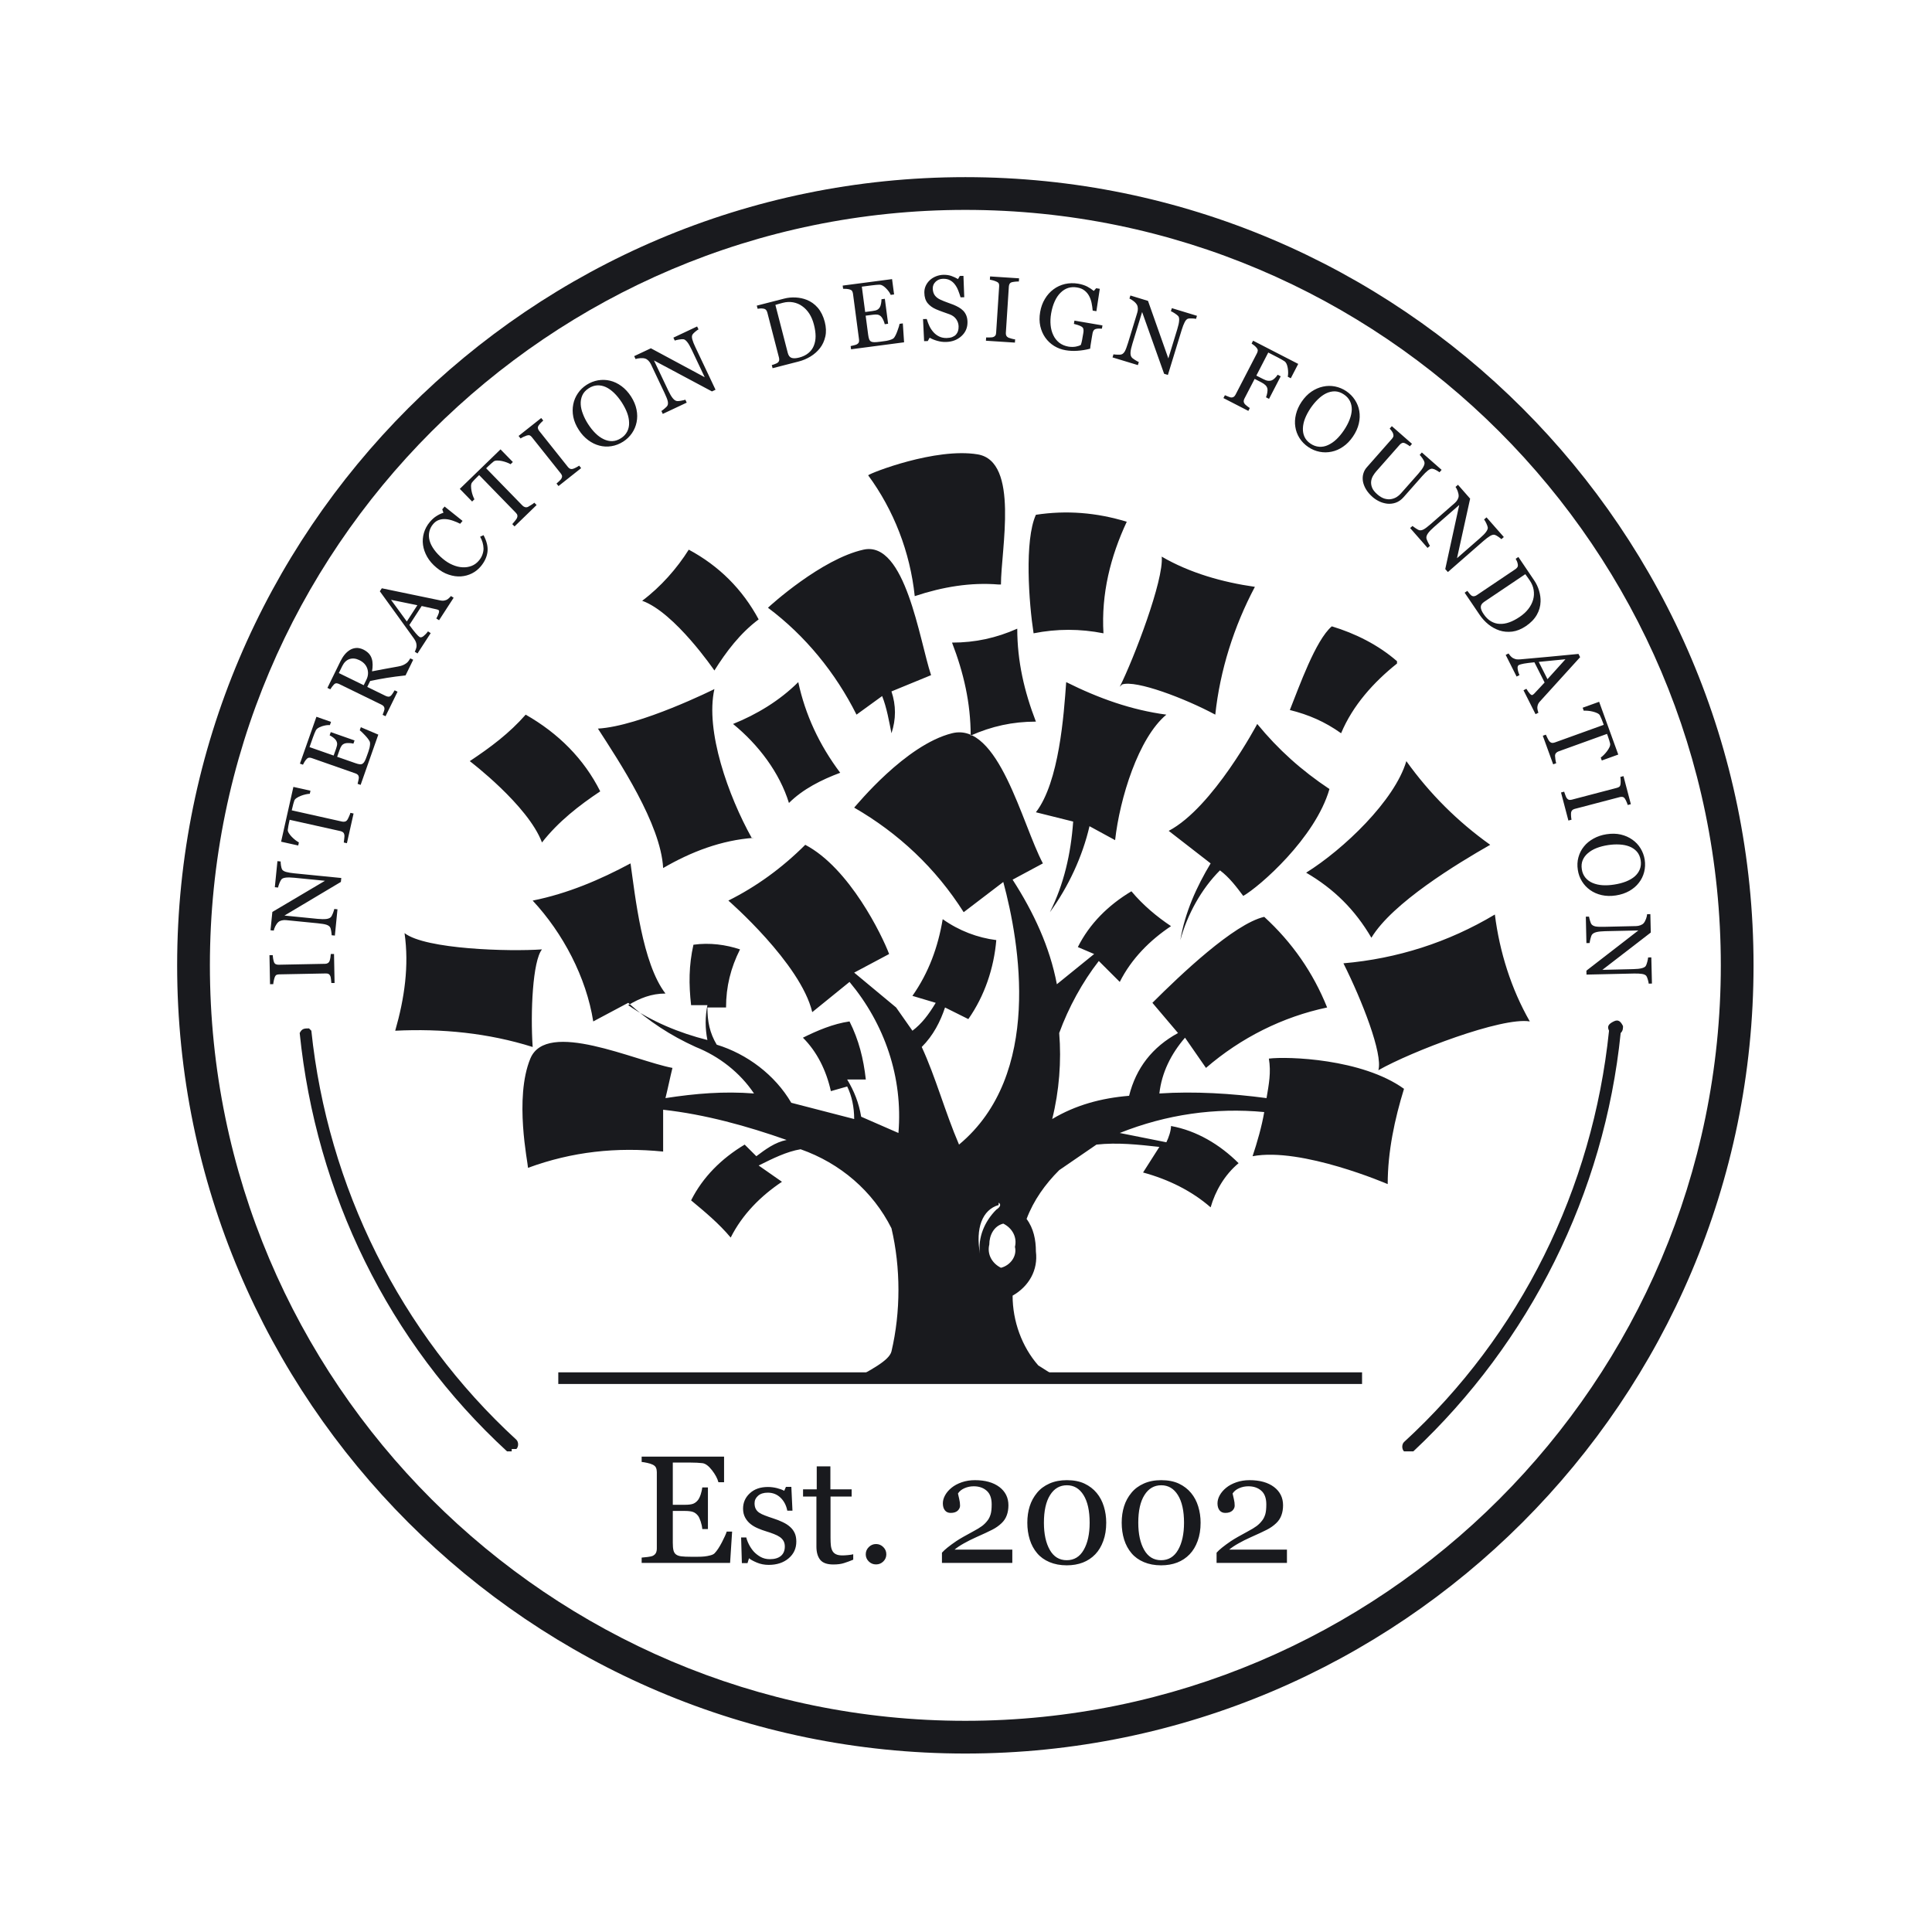
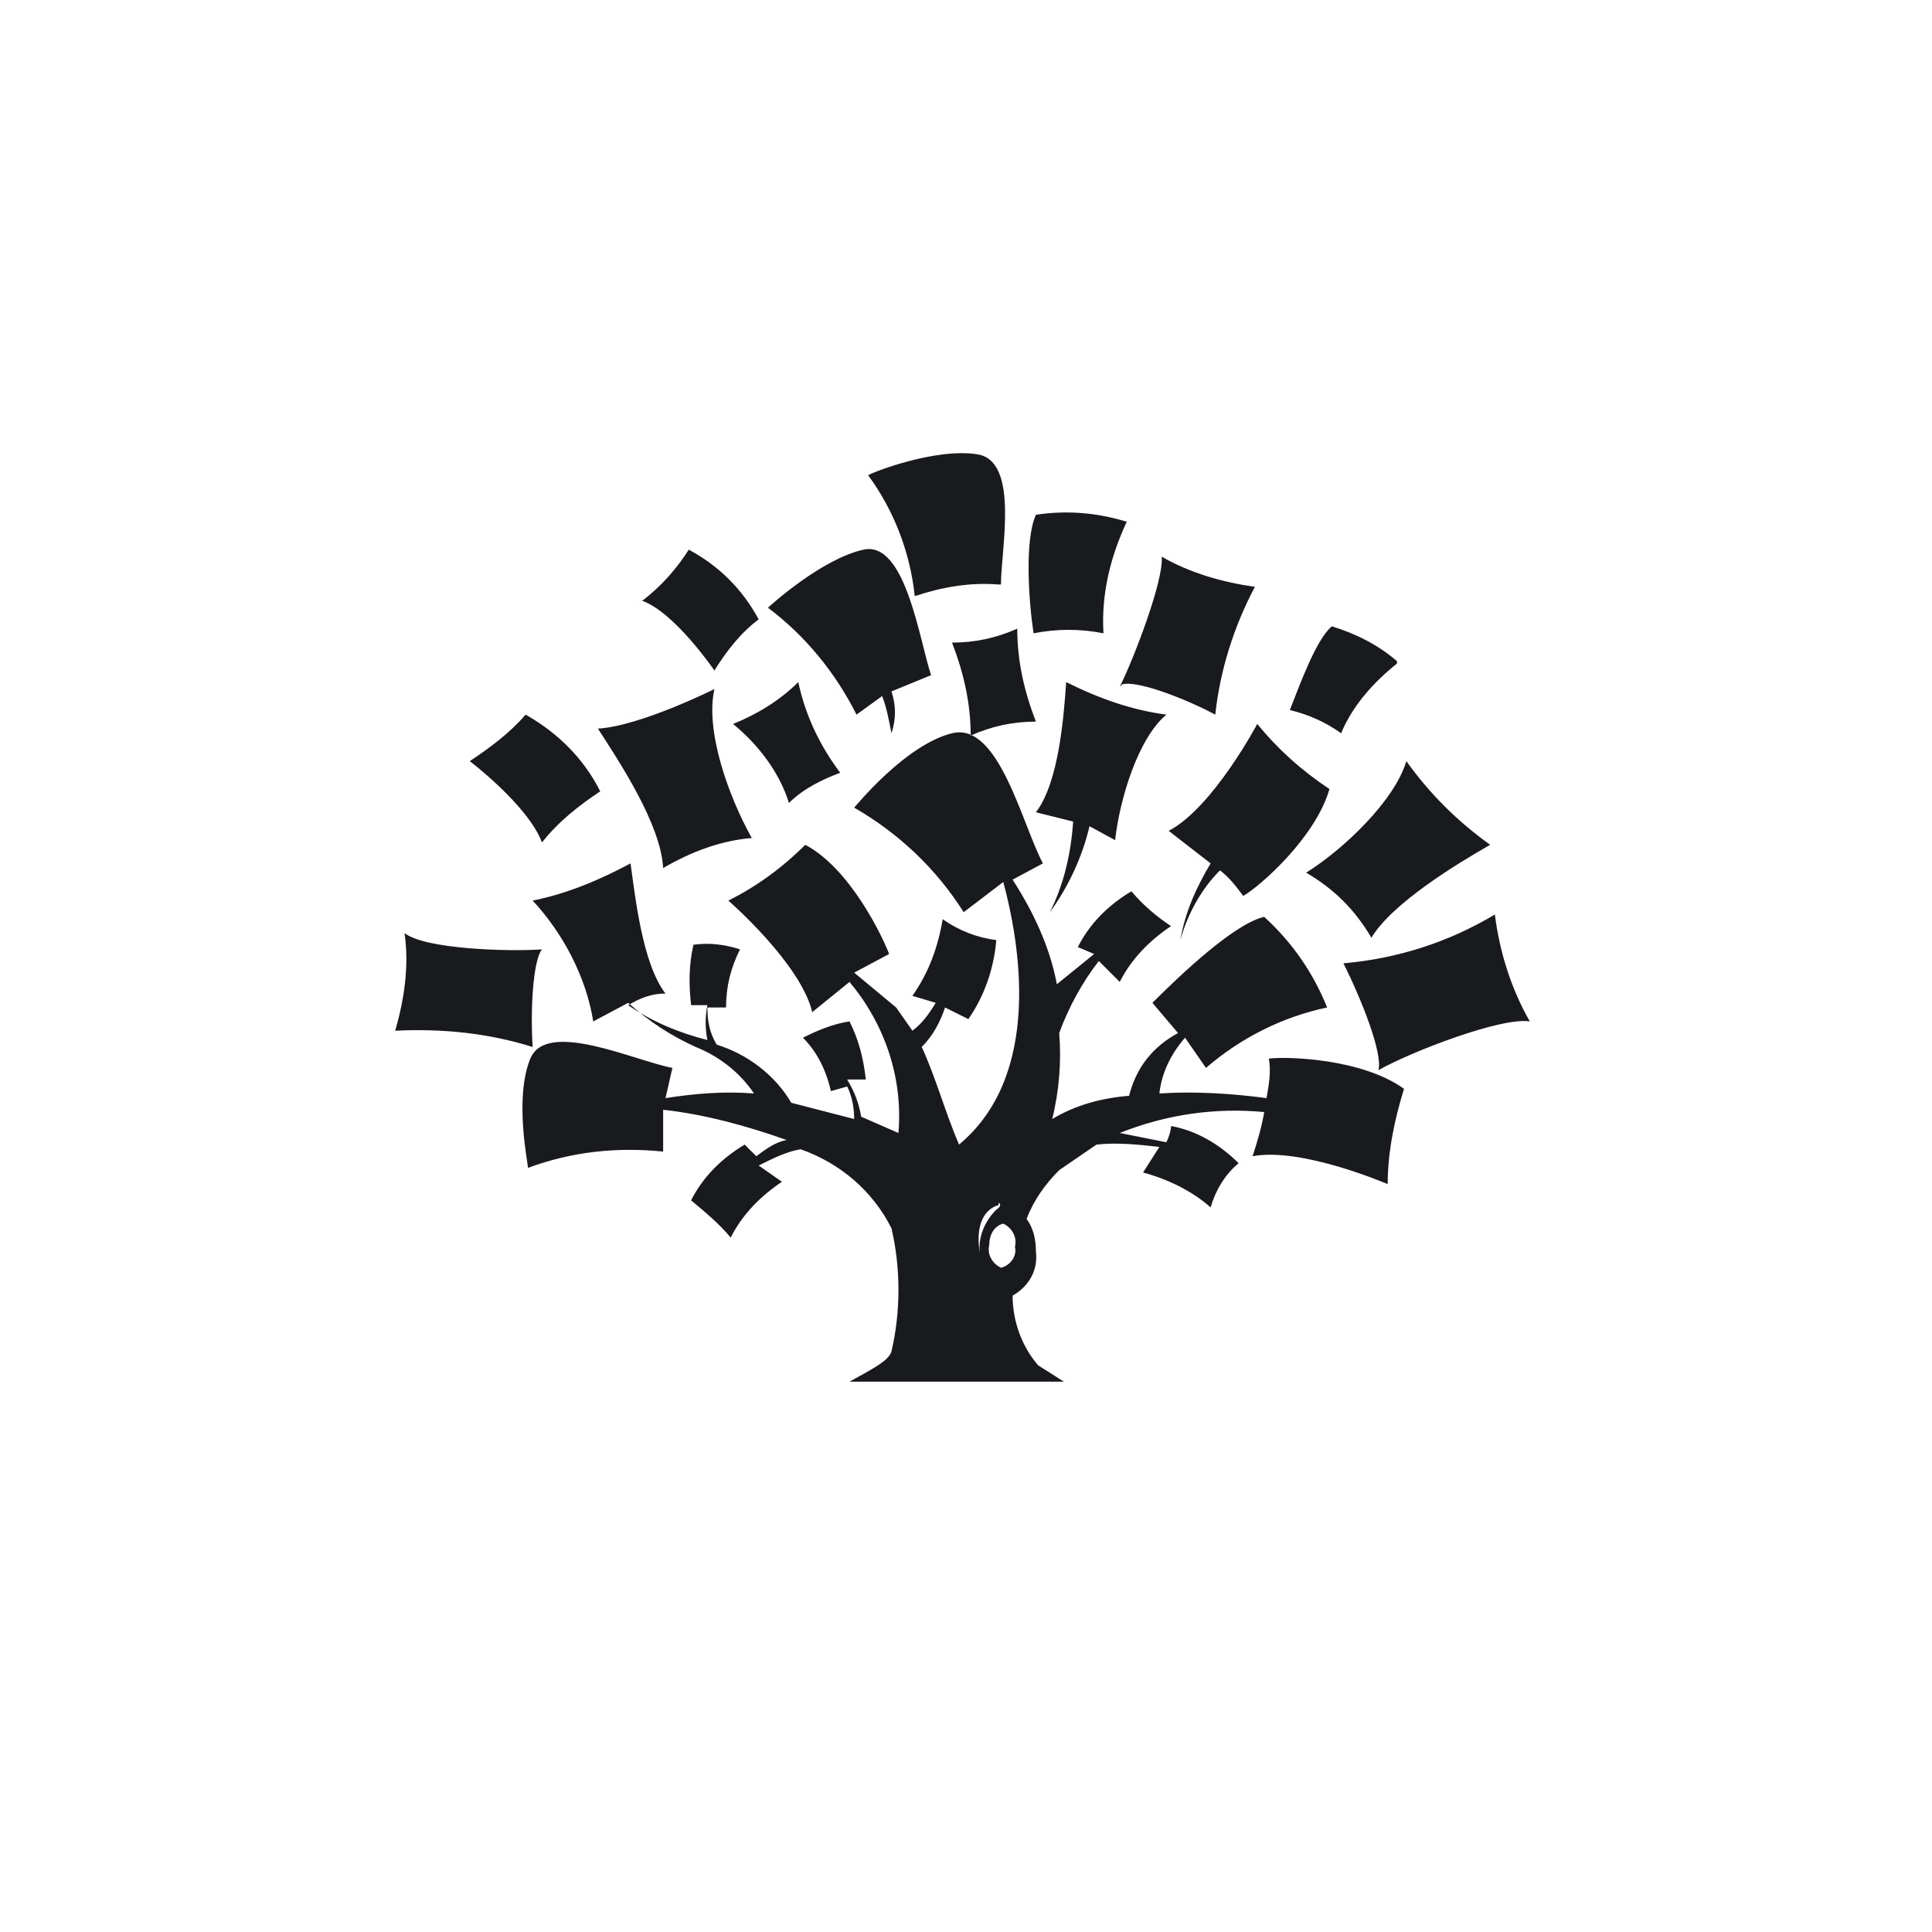
<svg xmlns="http://www.w3.org/2000/svg" width="100" height="100" viewBox="0 0 100 100" fill="none">
-   <rect width="100" height="100" />
-   <path d="M49.966 90.763C27.467 90.763 9.169 72.465 9.169 49.966C9.169 27.467 27.467 9.169 49.966 9.169C72.465 9.169 90.763 27.467 90.763 49.966C90.763 72.465 72.465 90.763 49.966 90.763H49.966ZM49.966 10.864C28.416 10.864 10.864 28.416 10.864 49.966C10.864 71.516 28.416 89.069 49.966 89.069C71.516 89.069 89.069 71.516 89.069 49.966C89.069 28.416 71.516 10.864 49.966 10.864Z" fill="#191A1E" />
  <path fill-rule="evenodd" clip-rule="evenodd" d="M28.053 43.606C27.33 41.682 24.315 39.396 24.315 39.396C25.4 38.675 26.365 37.953 27.209 36.99C28.898 37.953 30.224 39.276 31.068 40.96C29.983 41.682 28.898 42.524 28.053 43.606H28.053ZM72.309 34.344C71.103 35.306 70.018 36.509 69.415 37.953C68.571 37.351 67.727 36.99 66.762 36.75C67.245 35.547 68.089 33.141 68.933 32.419C70.139 32.78 71.344 33.382 72.309 34.224V34.344ZM49.277 33.261C50.483 33.261 51.568 33.021 52.653 32.54C52.653 34.224 53.015 35.788 53.618 37.351C52.412 37.351 51.327 37.592 50.242 38.073C50.242 36.389 49.88 34.825 49.277 33.261L49.277 33.261ZM56.392 42.764C56.03 44.328 55.306 45.892 54.342 47.215C55.065 45.772 55.427 44.208 55.547 42.524L53.618 42.043C54.824 40.479 55.065 36.99 55.186 35.306C56.874 36.148 58.562 36.75 60.371 36.99C58.924 38.193 57.959 41.321 57.718 43.486L56.392 42.764H56.392ZM57.959 35.547C58.683 34.103 60.25 30.014 60.13 28.811C61.577 29.653 63.265 30.134 64.953 30.375C63.868 32.419 63.145 34.705 62.903 36.99C61.336 36.148 58.803 35.186 58.08 35.427L57.959 35.547V35.547ZM67.606 45.17C69.536 43.967 72.189 41.441 72.792 39.396C73.998 41.08 75.445 42.524 77.133 43.727C75.445 44.689 72.068 46.734 70.983 48.538C70.139 47.095 69.053 46.012 67.606 45.17ZM71.344 55.395C71.586 54.553 70.5 51.786 69.536 49.861C72.309 49.621 74.962 48.779 77.374 47.335C77.615 49.26 78.218 51.185 79.183 52.869C77.736 52.628 73.033 54.432 71.344 55.395ZM60.492 43.005C62.783 41.802 65.074 37.472 65.074 37.472C66.159 38.795 67.365 39.877 68.812 40.84C68.089 43.366 65.195 45.892 64.35 46.373C63.989 45.892 63.627 45.411 63.145 45.05C62.18 46.012 61.456 47.335 61.094 48.659C61.336 47.215 61.939 45.892 62.662 44.689L60.492 43.005H60.492ZM36.977 34.705C36.977 34.705 34.927 31.698 33.239 31.096C34.203 30.375 35.047 29.412 35.65 28.45C37.218 29.292 38.424 30.495 39.268 32.059C38.303 32.78 37.58 33.743 36.977 34.705H36.977ZM57.115 32.78C55.909 32.54 54.703 32.54 53.498 32.78C53.256 31.217 53.015 27.969 53.618 26.645C55.186 26.405 56.753 26.525 58.321 27.006C57.477 28.811 56.995 30.735 57.115 32.78ZM39.027 43.366C37.339 43.486 35.771 44.088 34.324 44.93C34.203 42.644 32.033 39.396 30.948 37.712C33.118 37.592 36.977 35.667 36.977 35.667C36.495 37.833 37.7 41.201 38.906 43.366H39.027L39.027 43.366ZM28.053 49.14C27.571 49.741 27.45 52.388 27.571 54.192C25.28 53.47 22.868 53.23 20.456 53.35C20.939 51.666 21.18 49.982 20.939 48.298C22.024 49.14 26.365 49.26 28.053 49.14ZM44.333 36.99C43.248 34.825 41.68 32.901 39.75 31.457C39.871 31.337 42.524 28.931 44.694 28.45C46.865 27.969 47.589 33.141 48.192 34.946L46.142 35.788C46.383 36.509 46.383 37.231 46.142 37.953C46.021 37.351 45.9 36.63 45.659 36.028L44.333 36.99ZM51.689 62.372C50.844 62.612 50.483 63.575 50.724 64.898C50.603 64.056 50.965 63.214 51.568 62.612C51.93 62.372 51.689 62.251 51.689 62.251V62.372ZM52.533 64.537C52.653 64.056 52.412 63.575 51.93 63.334C51.447 63.454 51.206 63.935 51.206 64.417C51.086 64.898 51.327 65.379 51.809 65.62C52.292 65.499 52.653 65.018 52.533 64.537V64.537ZM53.739 70.672L55.065 71.514H43.971C45.056 70.912 46.021 70.431 46.142 69.95C46.624 67.905 46.624 65.62 46.142 63.575C45.177 61.65 43.489 60.206 41.439 59.485C40.715 59.605 39.992 59.966 39.268 60.327L40.474 61.169C39.389 61.891 38.424 62.853 37.821 64.056C37.218 63.334 36.495 62.733 35.771 62.131C36.374 60.928 37.339 59.966 38.544 59.244L39.148 59.846C39.63 59.485 40.112 59.124 40.715 59.004C38.665 58.282 36.495 57.68 34.324 57.44V59.605C31.912 59.364 29.621 59.605 27.33 60.447C27.33 60.206 26.606 56.838 27.45 54.793C28.294 52.748 32.877 54.914 34.806 55.275C34.686 55.756 34.565 56.357 34.444 56.838C36.012 56.598 37.459 56.477 39.027 56.598C38.303 55.515 37.218 54.673 36.012 54.192C34.686 53.59 33.6 52.869 32.515 51.906L30.706 52.869C30.345 50.583 29.139 48.298 27.571 46.614C29.38 46.253 31.068 45.531 32.636 44.689C32.877 46.373 33.239 49.861 34.444 51.425C33.721 51.425 33.118 51.666 32.515 52.027C33.721 52.869 35.168 53.47 36.615 53.831C36.495 53.23 36.495 52.628 36.615 52.027H35.771C35.65 50.944 35.65 49.982 35.892 48.899C36.736 48.779 37.58 48.899 38.303 49.14C37.821 50.102 37.58 51.064 37.58 52.147H36.615C36.615 52.869 36.736 53.47 37.097 54.072C38.665 54.553 40.112 55.635 40.956 57.079L44.212 57.921C44.212 57.319 44.092 56.718 43.85 56.237L43.006 56.477C42.765 55.395 42.283 54.432 41.559 53.711C42.283 53.35 43.127 52.989 43.971 52.869C44.453 53.831 44.694 54.793 44.815 55.876H43.85C44.212 56.477 44.453 57.079 44.574 57.801L46.503 58.643C46.745 55.756 45.78 52.989 43.971 50.824L42.042 52.388C41.439 49.861 37.7 46.614 37.7 46.614C39.148 45.892 40.474 44.93 41.68 43.727C43.971 44.93 45.659 48.418 46.021 49.38L44.212 50.343L46.383 52.147L47.227 53.35C47.709 52.989 48.071 52.508 48.433 51.906L47.227 51.546C48.071 50.343 48.553 49.02 48.794 47.576C49.639 48.177 50.603 48.538 51.568 48.659C51.447 50.102 50.965 51.546 50.121 52.748L48.915 52.147C48.674 52.869 48.312 53.59 47.709 54.192C48.433 55.756 48.915 57.56 49.639 59.244C53.98 55.635 52.774 48.779 51.93 45.651L49.88 47.215C48.433 44.93 46.503 43.125 44.212 41.802C44.333 41.682 46.865 38.554 49.277 37.953C51.689 37.351 52.895 42.644 53.98 44.689L52.412 45.531C53.498 47.215 54.342 49.02 54.703 50.944L56.633 49.38L55.789 49.02C56.392 47.817 57.356 46.854 58.562 46.133C59.165 46.854 59.889 47.456 60.612 47.937C59.527 48.659 58.562 49.621 57.959 50.824L56.874 49.741C56.03 50.824 55.306 52.147 54.824 53.47C54.944 54.914 54.824 56.477 54.462 57.921C55.668 57.199 56.995 56.838 58.442 56.718C58.803 55.275 59.648 54.192 60.974 53.47L59.648 51.906C61.094 50.463 63.868 47.817 65.436 47.456C66.883 48.779 67.968 50.343 68.692 52.147C66.4 52.628 64.23 53.711 62.421 55.275L61.336 53.711C60.612 54.553 60.13 55.515 60.009 56.598C61.818 56.477 63.748 56.598 65.556 56.838C65.677 56.117 65.797 55.515 65.677 54.793C66.642 54.673 70.5 54.793 72.671 56.357C72.189 57.921 71.827 59.605 71.827 61.289C71.827 61.289 67.365 59.364 64.833 59.846C65.074 59.124 65.315 58.282 65.436 57.56C62.903 57.319 60.371 57.68 57.959 58.643L60.371 59.124C60.492 58.883 60.612 58.522 60.612 58.282C61.939 58.522 63.145 59.244 64.109 60.206C63.386 60.808 62.903 61.65 62.662 62.492C61.697 61.65 60.492 61.048 59.165 60.688L60.009 59.364C58.924 59.244 57.839 59.124 56.753 59.244L54.824 60.567C54.1 61.289 53.498 62.131 53.136 63.093C53.498 63.575 53.618 64.176 53.618 64.777C53.739 65.74 53.256 66.582 52.412 67.063C52.412 68.386 52.895 69.709 53.739 70.672ZM51.689 30.254C50.242 30.134 48.794 30.375 47.347 30.856C47.106 28.57 46.262 26.405 44.936 24.601C45.056 24.48 48.433 23.157 50.603 23.518C52.774 23.879 51.809 28.45 51.809 30.254H51.689H51.689ZM37.942 37.472C39.148 36.99 40.353 36.269 41.318 35.306C41.68 36.99 42.403 38.554 43.489 39.998C42.524 40.359 41.559 40.84 40.836 41.562C40.353 39.998 39.268 38.554 37.942 37.472Z" fill="#191A1E" />
  <mask id="mask0" mask-type="alpha" maskUnits="userSpaceOnUse" x="9" y="9" width="82" height="82">
-     <path d="M9 90.519H90.519V9.204H9V90.519Z" fill="white" />
-   </mask>
+     </mask>
  <g mask="url(#mask0)">
    <path fill-rule="evenodd" clip-rule="evenodd" d="M28.897 71.634H70.5V71.032H28.897V71.634ZM26.486 75.123H26.245C20.095 69.469 16.357 61.769 15.512 53.47C15.633 53.23 15.754 53.23 15.995 53.23L16.115 53.349C16.959 61.41 20.698 68.987 26.727 74.521C26.848 74.641 26.848 74.882 26.727 75.001H26.486V75.123V75.123ZM72.912 75.123H72.671C72.551 75.001 72.551 74.762 72.671 74.641C78.701 69.108 82.439 61.53 83.283 53.349C83.162 53.109 83.283 52.989 83.524 52.869C83.765 52.748 83.886 52.869 84.007 53.109C84.007 53.23 84.007 53.349 83.886 53.47C83.042 61.769 79.183 69.469 73.154 75.123H72.912ZM37.894 79.276L37.789 80.897H33.212V80.621C33.289 80.615 33.392 80.604 33.523 80.589C33.652 80.571 33.736 80.554 33.775 80.536C33.857 80.497 33.915 80.447 33.947 80.384C33.98 80.323 33.997 80.245 33.997 80.148V76.193C33.997 76.108 33.982 76.033 33.953 75.967C33.924 75.901 33.865 75.847 33.775 75.806C33.705 75.773 33.611 75.742 33.493 75.717C33.374 75.692 33.28 75.676 33.212 75.671V75.395H37.478V76.721H37.186C37.134 76.525 37.022 76.316 36.85 76.095C36.678 75.874 36.514 75.753 36.359 75.733C36.278 75.723 36.183 75.715 36.071 75.71C35.96 75.704 35.833 75.701 35.69 75.701H34.824V77.888H35.446C35.645 77.888 35.791 77.869 35.883 77.832C35.974 77.794 36.056 77.732 36.126 77.644C36.183 77.569 36.231 77.468 36.271 77.344C36.312 77.218 36.337 77.099 36.35 76.99H36.642V79.144H36.35C36.341 79.02 36.312 78.889 36.267 78.751C36.221 78.612 36.175 78.511 36.126 78.45C36.045 78.349 35.954 78.284 35.851 78.251C35.749 78.221 35.614 78.206 35.446 78.206H34.824V79.854C34.824 80.02 34.835 80.151 34.859 80.246C34.882 80.341 34.928 80.413 34.995 80.462C35.061 80.51 35.154 80.543 35.271 80.556C35.387 80.571 35.553 80.578 35.768 80.578H36.107C36.246 80.578 36.364 80.573 36.46 80.562C36.558 80.553 36.66 80.533 36.764 80.506C36.87 80.479 36.944 80.443 36.988 80.396C37.108 80.272 37.232 80.085 37.364 79.832C37.494 79.581 37.578 79.395 37.614 79.276H37.894H37.894ZM40.886 79.024C40.993 79.116 41.075 79.225 41.131 79.346C41.188 79.466 41.217 79.616 41.217 79.793C41.217 80.146 41.084 80.435 40.818 80.66C40.552 80.885 40.209 80.998 39.787 80.998C39.564 80.998 39.359 80.957 39.17 80.877C38.982 80.797 38.849 80.724 38.769 80.655L38.691 80.908H38.399L38.36 79.578H38.628C38.65 79.679 38.693 79.799 38.761 79.932C38.828 80.067 38.91 80.189 39.005 80.299C39.107 80.412 39.228 80.507 39.368 80.586C39.509 80.663 39.669 80.703 39.845 80.703C40.093 80.703 40.285 80.647 40.42 80.534C40.555 80.419 40.622 80.258 40.622 80.047C40.622 79.939 40.601 79.845 40.558 79.766C40.515 79.688 40.452 79.618 40.369 79.559C40.283 79.5 40.18 79.446 40.054 79.399C39.93 79.35 39.791 79.303 39.638 79.256C39.517 79.22 39.382 79.171 39.233 79.107C39.084 79.044 38.956 78.97 38.85 78.884C38.736 78.794 38.642 78.683 38.57 78.551C38.498 78.419 38.461 78.264 38.461 78.087C38.461 77.773 38.577 77.508 38.811 77.292C39.044 77.074 39.356 76.966 39.748 76.966C39.898 76.966 40.052 76.985 40.209 77.023C40.364 77.062 40.492 77.109 40.591 77.163L40.68 76.961H40.96L41.018 78.191H40.75C40.696 77.915 40.579 77.692 40.399 77.519C40.218 77.346 39.999 77.26 39.74 77.26C39.527 77.26 39.36 77.313 39.238 77.42C39.117 77.527 39.056 77.655 39.056 77.806C39.056 77.923 39.076 78.019 39.116 78.096C39.156 78.175 39.216 78.242 39.297 78.296C39.374 78.348 39.472 78.396 39.59 78.44C39.708 78.486 39.854 78.537 40.028 78.594C40.199 78.648 40.359 78.711 40.511 78.784C40.662 78.855 40.788 78.936 40.886 79.024ZM44.163 80.729C43.994 80.8 43.835 80.858 43.685 80.905C43.534 80.954 43.35 80.977 43.133 80.977C42.811 80.977 42.585 80.898 42.454 80.735C42.324 80.574 42.258 80.346 42.258 80.052V77.461H41.566V77.089H42.274V75.899H42.981V77.089H44.081V77.461H42.988V79.597C42.988 79.757 42.994 79.892 43.006 79.999C43.018 80.105 43.046 80.2 43.089 80.279C43.132 80.354 43.193 80.412 43.276 80.45C43.359 80.49 43.47 80.508 43.61 80.508C43.675 80.508 43.771 80.503 43.896 80.491C44.022 80.479 44.111 80.465 44.163 80.447V80.729H44.163ZM45.876 80.45C45.876 80.595 45.824 80.719 45.719 80.822C45.614 80.924 45.489 80.974 45.344 80.974C45.198 80.974 45.073 80.924 44.969 80.822C44.864 80.719 44.811 80.595 44.811 80.45C44.811 80.305 44.864 80.18 44.969 80.076C45.073 79.972 45.198 79.919 45.344 79.919C45.489 79.919 45.614 79.972 45.719 80.076C45.824 80.18 45.876 80.305 45.876 80.45ZM52.397 80.896H48.755V80.367C48.827 80.286 48.923 80.196 49.047 80.097C49.171 79.998 49.32 79.889 49.49 79.773C49.593 79.704 49.719 79.627 49.864 79.545C50.008 79.462 50.173 79.371 50.357 79.273C50.562 79.166 50.718 79.069 50.829 78.987C50.939 78.905 51.041 78.803 51.131 78.68C51.19 78.601 51.238 78.501 51.274 78.381C51.311 78.262 51.329 78.09 51.329 77.867C51.329 77.545 51.242 77.309 51.068 77.158C50.895 77.006 50.672 76.93 50.4 76.93C50.231 76.93 50.072 76.963 49.921 77.029C49.772 77.095 49.658 77.186 49.584 77.303C49.602 77.385 49.625 77.484 49.651 77.598C49.679 77.712 49.692 77.822 49.692 77.931C49.692 78.028 49.651 78.115 49.571 78.192C49.489 78.268 49.367 78.308 49.206 78.308C49.077 78.308 48.977 78.263 48.907 78.173C48.837 78.084 48.802 77.964 48.802 77.813C48.802 77.675 48.841 77.534 48.919 77.393C48.996 77.254 49.107 77.123 49.253 77.005C49.396 76.888 49.572 76.794 49.782 76.721C49.991 76.649 50.218 76.613 50.462 76.613C50.992 76.613 51.414 76.731 51.727 76.966C52.039 77.203 52.196 77.519 52.196 77.914C52.196 78.103 52.168 78.274 52.111 78.429C52.056 78.583 51.967 78.72 51.841 78.839C51.704 78.97 51.543 79.084 51.36 79.177C51.175 79.272 50.895 79.403 50.516 79.571C50.29 79.672 50.082 79.776 49.886 79.887C49.692 79.996 49.533 80.103 49.409 80.207H52.397V80.896H52.397ZM56.4 78.815C56.4 78.199 56.294 77.722 56.083 77.384C55.872 77.045 55.585 76.877 55.222 76.877C54.854 76.877 54.564 77.045 54.352 77.384C54.139 77.722 54.033 78.199 54.033 78.815C54.033 79.398 54.135 79.868 54.338 80.223C54.541 80.579 54.833 80.756 55.214 80.756C55.595 80.756 55.889 80.579 56.092 80.223C56.297 79.868 56.4 79.398 56.4 78.815V78.815ZM56.765 77.276C56.93 77.475 57.054 77.708 57.135 77.975C57.217 78.242 57.258 78.522 57.258 78.815C57.258 79.166 57.208 79.481 57.106 79.758C57.005 80.037 56.868 80.266 56.692 80.449C56.51 80.639 56.295 80.781 56.046 80.878C55.797 80.973 55.521 81.021 55.214 81.021C54.88 81.021 54.583 80.964 54.321 80.854C54.059 80.743 53.847 80.59 53.683 80.395C53.512 80.194 53.385 79.959 53.301 79.689C53.216 79.418 53.174 79.127 53.174 78.815C53.174 78.507 53.215 78.224 53.297 77.965C53.378 77.707 53.506 77.473 53.679 77.264C53.844 77.062 54.059 76.903 54.321 76.787C54.583 76.671 54.882 76.613 55.218 76.613C55.572 76.613 55.878 76.672 56.131 76.79C56.385 76.91 56.596 77.072 56.765 77.276H56.765ZM61.285 78.815C61.285 78.199 61.178 77.722 60.967 77.384C60.756 77.045 60.469 76.877 60.106 76.877C59.739 76.877 59.449 77.045 59.237 77.384C59.023 77.722 58.917 78.199 58.917 78.815C58.917 79.398 59.02 79.868 59.222 80.223C59.426 80.579 59.718 80.756 60.099 80.756C60.48 80.756 60.773 80.579 60.977 80.223C61.182 79.868 61.285 79.398 61.285 78.815V78.815ZM61.65 77.276C61.815 77.475 61.939 77.708 62.02 77.975C62.102 78.242 62.143 78.522 62.143 78.815C62.143 79.166 62.093 79.481 61.991 79.758C61.89 80.037 61.752 80.266 61.576 80.449C61.394 80.639 61.18 80.781 60.931 80.878C60.682 80.973 60.406 81.021 60.099 81.021C59.765 81.021 59.467 80.964 59.206 80.854C58.944 80.743 58.732 80.59 58.568 80.395C58.397 80.194 58.27 79.959 58.185 79.689C58.101 79.418 58.059 79.127 58.059 78.815C58.059 78.507 58.1 78.224 58.182 77.965C58.263 77.707 58.39 77.473 58.564 77.264C58.729 77.062 58.944 76.903 59.206 76.787C59.467 76.671 59.766 76.613 60.103 76.613C60.457 76.613 60.762 76.672 61.016 76.79C61.27 76.91 61.481 77.072 61.65 77.276ZM66.612 80.896H62.97V80.367C63.041 80.286 63.138 80.196 63.262 80.097C63.386 79.998 63.535 79.889 63.705 79.773C63.808 79.704 63.934 79.627 64.079 79.545C64.223 79.462 64.388 79.371 64.572 79.273C64.777 79.166 64.933 79.069 65.044 78.987C65.154 78.905 65.255 78.803 65.346 78.68C65.405 78.601 65.453 78.501 65.49 78.381C65.526 78.262 65.544 78.09 65.544 77.867C65.544 77.545 65.457 77.309 65.283 77.158C65.11 77.006 64.886 76.93 64.615 76.93C64.446 76.93 64.287 76.963 64.136 77.029C63.987 77.095 63.874 77.186 63.799 77.303C63.817 77.385 63.84 77.484 63.866 77.598C63.894 77.712 63.907 77.822 63.907 77.931C63.907 78.028 63.866 78.115 63.785 78.192C63.703 78.268 63.582 78.308 63.421 78.308C63.292 78.308 63.192 78.263 63.122 78.173C63.052 78.084 63.017 77.964 63.017 77.813C63.017 77.675 63.056 77.534 63.134 77.393C63.212 77.254 63.322 77.123 63.468 77.005C63.611 76.888 63.787 76.794 63.997 76.721C64.206 76.649 64.433 76.613 64.677 76.613C65.207 76.613 65.629 76.731 65.942 76.966C66.254 77.203 66.411 77.519 66.411 77.914C66.411 78.103 66.383 78.274 66.326 78.429C66.271 78.583 66.182 78.72 66.056 78.839C65.919 78.97 65.758 79.084 65.575 79.177C65.391 79.272 65.11 79.403 64.731 79.571C64.505 79.672 64.297 79.776 64.102 79.887C63.907 79.996 63.748 80.103 63.624 80.207H66.612V80.896ZM17.289 49.378L17.317 50.879L17.151 50.881C17.146 50.839 17.14 50.778 17.133 50.699C17.125 50.619 17.114 50.563 17.101 50.53C17.079 50.478 17.052 50.441 17.014 50.418C16.979 50.395 16.93 50.385 16.867 50.386L14.448 50.433C14.393 50.434 14.347 50.444 14.309 50.46C14.274 50.48 14.243 50.52 14.219 50.584C14.201 50.632 14.185 50.693 14.17 50.764C14.154 50.834 14.147 50.893 14.144 50.939L13.977 50.943L13.948 49.441L14.115 49.438C14.117 49.487 14.124 49.545 14.136 49.612C14.148 49.678 14.161 49.737 14.178 49.787C14.199 49.847 14.23 49.885 14.272 49.905C14.316 49.925 14.363 49.934 14.414 49.934L16.832 49.887C16.884 49.885 16.93 49.875 16.968 49.85C17.009 49.827 17.04 49.787 17.062 49.731C17.075 49.699 17.087 49.645 17.101 49.57C17.113 49.496 17.12 49.432 17.122 49.38L17.289 49.378ZM14.527 44.59C14.524 44.633 14.53 44.702 14.543 44.795C14.557 44.888 14.577 44.954 14.597 44.996C14.63 45.056 14.702 45.101 14.811 45.132C14.92 45.162 15.059 45.186 15.229 45.203L17.665 45.445L17.644 45.648L14.723 47.389L16.437 47.56C16.63 47.578 16.779 47.58 16.885 47.567C16.99 47.554 17.068 47.523 17.116 47.478C17.152 47.447 17.193 47.374 17.234 47.266C17.274 47.157 17.298 47.083 17.303 47.048L17.468 47.065L17.333 48.425L17.167 48.409C17.167 48.367 17.16 48.293 17.143 48.191C17.125 48.089 17.107 48.024 17.088 47.998C17.05 47.938 16.987 47.895 16.898 47.865C16.811 47.835 16.658 47.81 16.441 47.788L14.803 47.626C14.732 47.619 14.657 47.623 14.583 47.641C14.509 47.659 14.45 47.687 14.407 47.726C14.35 47.776 14.298 47.848 14.251 47.94C14.206 48.032 14.179 48.108 14.169 48.167L14.001 48.15L14.097 47.202L16.82 45.59L15.237 45.433C15.043 45.414 14.894 45.411 14.786 45.426C14.68 45.44 14.608 45.469 14.569 45.514C14.536 45.553 14.499 45.622 14.461 45.718C14.424 45.814 14.401 45.888 14.392 45.939L14.225 45.922L14.36 44.573L14.527 44.59ZM16.07 40.927L16.035 41.086C15.977 41.087 15.906 41.098 15.822 41.116C15.738 41.135 15.656 41.159 15.58 41.189C15.498 41.219 15.427 41.255 15.362 41.299C15.296 41.341 15.254 41.386 15.235 41.435C15.219 41.481 15.2 41.54 15.181 41.611C15.162 41.682 15.145 41.75 15.132 41.811L15.101 41.943L17.71 42.526C17.761 42.536 17.809 42.535 17.856 42.524C17.904 42.512 17.945 42.482 17.979 42.433C17.997 42.408 18.025 42.355 18.061 42.271C18.101 42.186 18.126 42.12 18.138 42.072L18.301 42.108L17.956 43.644L17.794 43.608C17.803 43.542 17.811 43.475 17.818 43.408C17.829 43.318 17.833 43.256 17.826 43.217C17.817 43.163 17.798 43.12 17.764 43.087C17.732 43.056 17.684 43.032 17.622 43.018L14.992 42.432L14.963 42.565C14.952 42.612 14.94 42.671 14.927 42.742C14.913 42.813 14.903 42.882 14.896 42.948C14.889 42.999 14.91 43.059 14.952 43.125C14.994 43.191 15.044 43.256 15.103 43.316C15.162 43.377 15.227 43.434 15.294 43.487C15.364 43.538 15.424 43.578 15.47 43.603L15.436 43.763L14.55 43.566L15.186 40.73L16.07 40.927H16.07ZM18.677 37.641L19.581 38.024L18.666 40.625L18.509 40.571C18.521 40.525 18.535 40.464 18.552 40.388C18.569 40.31 18.575 40.258 18.574 40.233C18.568 40.179 18.55 40.135 18.521 40.104C18.492 40.073 18.451 40.048 18.395 40.03L16.138 39.239C16.089 39.221 16.043 39.215 15.999 39.218C15.956 39.22 15.913 39.244 15.872 39.287C15.839 39.32 15.803 39.368 15.763 39.429C15.726 39.492 15.699 39.542 15.681 39.581L15.524 39.526L16.378 37.1L17.134 37.365L17.075 37.531C16.953 37.522 16.812 37.543 16.651 37.596C16.491 37.65 16.389 37.72 16.347 37.804C16.324 37.847 16.301 37.901 16.276 37.963C16.252 38.026 16.224 38.096 16.195 38.177L16.021 38.67L17.269 39.107L17.395 38.753C17.434 38.641 17.453 38.554 17.45 38.493C17.447 38.436 17.428 38.376 17.39 38.318C17.361 38.271 17.313 38.224 17.249 38.176C17.186 38.128 17.122 38.089 17.062 38.06L17.12 37.893L18.351 38.325L18.293 38.491C18.221 38.472 18.139 38.461 18.051 38.46C17.963 38.457 17.898 38.465 17.852 38.48C17.778 38.505 17.721 38.544 17.684 38.596C17.645 38.648 17.609 38.722 17.576 38.817L17.451 39.171L18.393 39.5C18.487 39.534 18.564 39.553 18.625 39.559C18.683 39.565 18.733 39.553 18.775 39.524C18.815 39.495 18.851 39.45 18.884 39.387C18.916 39.324 18.953 39.231 18.996 39.108C19.013 39.06 19.035 38.995 19.064 38.917C19.091 38.837 19.112 38.769 19.126 38.712C19.138 38.655 19.149 38.593 19.154 38.528C19.159 38.463 19.153 38.413 19.136 38.379C19.088 38.287 19.007 38.178 18.887 38.053C18.771 37.928 18.681 37.844 18.621 37.799L18.677 37.641ZM18.599 34.168C18.418 34.079 18.248 34.062 18.09 34.114C17.934 34.167 17.808 34.287 17.714 34.477L17.538 34.837L18.826 35.466L18.962 35.188C19.058 34.995 19.074 34.802 19.013 34.612C18.951 34.421 18.815 34.273 18.599 34.168H18.599ZM21.387 34.149L20.991 34.959C20.623 34.999 20.298 35.041 20.025 35.086C19.748 35.13 19.46 35.185 19.16 35.247L19.009 35.555L19.963 36.021C20.013 36.044 20.06 36.058 20.105 36.06C20.15 36.063 20.195 36.044 20.239 36.003C20.262 35.982 20.292 35.943 20.332 35.883C20.373 35.823 20.402 35.772 20.426 35.73L20.577 35.803L19.955 37.072L19.804 36.999C19.819 36.962 19.835 36.911 19.862 36.845C19.885 36.776 19.898 36.727 19.901 36.697C19.902 36.645 19.89 36.602 19.864 36.566C19.838 36.528 19.797 36.497 19.741 36.471L17.568 35.411C17.519 35.386 17.471 35.371 17.425 35.367C17.38 35.363 17.336 35.382 17.29 35.423C17.26 35.453 17.226 35.493 17.188 35.544C17.156 35.587 17.125 35.632 17.097 35.678L16.947 35.605L17.625 34.22C17.688 34.094 17.759 33.979 17.84 33.881C17.922 33.782 18.012 33.703 18.115 33.64C18.215 33.581 18.322 33.546 18.439 33.539C18.555 33.532 18.678 33.56 18.807 33.621C18.922 33.679 19.015 33.746 19.088 33.824C19.16 33.904 19.212 33.993 19.242 34.094C19.272 34.186 19.287 34.288 19.287 34.399C19.289 34.51 19.278 34.625 19.256 34.748C19.527 34.695 19.751 34.653 19.933 34.62C20.116 34.589 20.339 34.548 20.601 34.499C20.716 34.479 20.805 34.453 20.87 34.423C20.935 34.393 20.993 34.359 21.042 34.321C21.079 34.294 21.115 34.255 21.152 34.206C21.188 34.155 21.216 34.112 21.237 34.076L21.387 34.149H21.387ZM21.603 31.326L20.239 31.047L21.057 32.168L21.603 31.326V31.326ZM23.48 30.94L22.726 32.103L22.584 32.013C22.644 31.905 22.686 31.812 22.712 31.731C22.735 31.651 22.733 31.602 22.705 31.582C22.692 31.575 22.677 31.567 22.658 31.558C22.639 31.551 22.621 31.544 22.604 31.541L21.826 31.367L21.188 32.35C21.257 32.446 21.318 32.528 21.371 32.595C21.424 32.662 21.475 32.724 21.521 32.779C21.566 32.833 21.605 32.875 21.636 32.904C21.667 32.934 21.695 32.956 21.716 32.97C21.769 33.005 21.838 32.99 21.921 32.926C22.002 32.861 22.081 32.779 22.153 32.679L22.293 32.77L21.61 33.823L21.469 33.733C21.488 33.697 21.509 33.65 21.529 33.59C21.551 33.531 21.561 33.478 21.561 33.431C21.561 33.355 21.549 33.29 21.528 33.236C21.509 33.182 21.474 33.12 21.423 33.047C21.162 32.681 20.867 32.269 20.538 31.817C20.209 31.363 19.917 30.96 19.66 30.605L19.763 30.449L22.787 31.077C22.851 31.09 22.908 31.096 22.955 31.091C23.004 31.085 23.056 31.071 23.117 31.047C23.155 31.028 23.195 30.999 23.239 30.958C23.285 30.917 23.318 30.881 23.339 30.85L23.48 30.94ZM24.887 29.313C24.759 29.465 24.608 29.588 24.43 29.678C24.252 29.767 24.061 29.82 23.857 29.834C23.654 29.847 23.444 29.818 23.226 29.744C23.009 29.674 22.798 29.552 22.593 29.381C22.387 29.212 22.227 29.025 22.111 28.823C21.996 28.621 21.924 28.415 21.895 28.205C21.866 27.995 21.883 27.79 21.941 27.585C22.001 27.383 22.1 27.194 22.242 27.025C22.348 26.898 22.458 26.797 22.575 26.722C22.693 26.645 22.817 26.583 22.952 26.539L22.891 26.362L23.012 26.218L23.942 26.962L23.818 27.11C23.713 27.055 23.593 27.003 23.454 26.955C23.319 26.907 23.192 26.879 23.077 26.871C22.946 26.86 22.825 26.875 22.711 26.916C22.599 26.957 22.5 27.029 22.415 27.132C22.317 27.248 22.253 27.378 22.221 27.523C22.189 27.666 22.193 27.816 22.234 27.974C22.273 28.127 22.352 28.284 22.47 28.449C22.59 28.614 22.741 28.774 22.927 28.928C23.092 29.065 23.26 29.169 23.432 29.24C23.604 29.314 23.775 29.355 23.942 29.363C24.11 29.373 24.266 29.346 24.413 29.29C24.559 29.233 24.685 29.139 24.793 29.009C24.875 28.912 24.934 28.809 24.971 28.701C25.01 28.593 25.028 28.489 25.027 28.386C25.024 28.283 25.007 28.18 24.978 28.077C24.949 27.975 24.906 27.878 24.851 27.781L25.028 27.7C25.197 28.016 25.264 28.305 25.232 28.566C25.199 28.828 25.083 29.077 24.887 29.313ZM26.545 23.914L26.427 24.028C26.376 23.997 26.311 23.967 26.229 23.936C26.148 23.906 26.067 23.882 25.985 23.864C25.905 23.846 25.823 23.837 25.74 23.837C25.662 23.837 25.599 23.851 25.557 23.882C25.517 23.912 25.469 23.951 25.415 24.001C25.359 24.051 25.308 24.098 25.263 24.141L25.163 24.238L27.043 26.168C27.08 26.205 27.121 26.232 27.168 26.246C27.214 26.263 27.266 26.261 27.323 26.239C27.35 26.227 27.403 26.195 27.48 26.145C27.561 26.097 27.618 26.055 27.657 26.02L27.774 26.141L26.632 27.248L26.516 27.128C26.544 27.095 26.588 27.044 26.647 26.973C26.705 26.902 26.741 26.85 26.757 26.816C26.781 26.765 26.787 26.718 26.779 26.672C26.77 26.627 26.741 26.583 26.694 26.535L24.8 24.59L24.701 24.686C24.666 24.72 24.623 24.764 24.572 24.816C24.521 24.867 24.476 24.921 24.433 24.972C24.401 25.014 24.383 25.073 24.381 25.153C24.381 25.232 24.389 25.314 24.404 25.398C24.419 25.482 24.443 25.566 24.471 25.647C24.502 25.73 24.53 25.796 24.556 25.843L24.437 25.959L23.799 25.304L25.907 23.259L26.545 23.914ZM30.08 24.23L28.909 25.158L28.805 25.029C28.837 25.001 28.881 24.959 28.941 24.905C29 24.851 29.037 24.808 29.054 24.779C29.083 24.732 29.095 24.685 29.091 24.644C29.088 24.603 29.066 24.556 29.027 24.507L27.53 22.628C27.496 22.586 27.461 22.555 27.425 22.538C27.389 22.521 27.338 22.521 27.271 22.54C27.223 22.556 27.167 22.578 27.1 22.609C27.035 22.641 26.983 22.669 26.946 22.695L26.842 22.564L28.013 21.637L28.118 21.767C28.081 21.798 28.038 21.839 27.993 21.887C27.946 21.936 27.908 21.983 27.878 22.026C27.844 22.078 27.832 22.126 27.843 22.172C27.853 22.218 27.873 22.261 27.906 22.301L29.401 24.178C29.434 24.218 29.471 24.247 29.513 24.265C29.555 24.281 29.605 24.282 29.663 24.265C29.697 24.256 29.747 24.231 29.814 24.199C29.881 24.164 29.936 24.132 29.977 24.102L30.08 24.23V24.23ZM32.562 21.881C32.559 21.714 32.525 21.543 32.461 21.371C32.397 21.198 32.303 21.018 32.184 20.83C32.058 20.638 31.927 20.475 31.785 20.338C31.642 20.201 31.5 20.1 31.354 20.033C31.209 19.969 31.061 19.939 30.912 19.947C30.763 19.956 30.616 20.004 30.476 20.095C30.317 20.197 30.205 20.32 30.141 20.463C30.077 20.606 30.049 20.762 30.058 20.929C30.066 21.086 30.105 21.255 30.174 21.43C30.24 21.606 30.329 21.78 30.44 21.951C30.563 22.14 30.691 22.3 30.825 22.431C30.957 22.562 31.099 22.662 31.248 22.733C31.394 22.803 31.544 22.837 31.693 22.832C31.844 22.828 31.994 22.776 32.145 22.68C32.286 22.589 32.392 22.476 32.464 22.336C32.535 22.197 32.567 22.045 32.562 21.881V21.881ZM31.574 19.704C31.781 19.753 31.979 19.847 32.167 19.985C32.354 20.123 32.52 20.302 32.663 20.523C32.805 20.745 32.901 20.971 32.946 21.198C32.993 21.426 32.993 21.643 32.95 21.853C32.909 22.057 32.829 22.247 32.711 22.42C32.593 22.592 32.442 22.738 32.259 22.857C32.063 22.982 31.859 23.061 31.646 23.094C31.434 23.129 31.225 23.118 31.023 23.064C30.822 23.012 30.628 22.918 30.442 22.779C30.257 22.639 30.096 22.467 29.963 22.258C29.814 22.031 29.72 21.806 29.674 21.581C29.63 21.356 29.63 21.139 29.671 20.929C29.712 20.72 29.793 20.528 29.913 20.354C30.032 20.179 30.181 20.035 30.362 19.919C30.547 19.8 30.745 19.722 30.956 19.685C31.166 19.65 31.371 19.656 31.574 19.704ZM36.155 17.048C36.115 17.069 36.059 17.108 35.987 17.168C35.915 17.23 35.867 17.279 35.843 17.317C35.807 17.377 35.805 17.462 35.835 17.571C35.865 17.68 35.917 17.811 35.991 17.966L37.036 20.172L36.851 20.26L33.85 18.658L34.588 20.212C34.67 20.386 34.745 20.515 34.811 20.598C34.878 20.682 34.943 20.733 35.006 20.751C35.054 20.765 35.136 20.764 35.25 20.741C35.365 20.721 35.44 20.704 35.472 20.688L35.545 20.84L34.305 21.424L34.234 21.273C34.27 21.252 34.328 21.208 34.407 21.14C34.487 21.073 34.533 21.024 34.547 20.994C34.578 20.931 34.582 20.854 34.562 20.764C34.542 20.672 34.486 20.53 34.392 20.332L33.689 18.848C33.657 18.783 33.615 18.723 33.562 18.668C33.509 18.616 33.454 18.578 33.398 18.561C33.326 18.538 33.238 18.531 33.134 18.54C33.032 18.548 32.952 18.562 32.897 18.584L32.825 18.434L33.689 18.027L36.476 19.525L35.797 18.091C35.712 17.914 35.639 17.785 35.571 17.703C35.502 17.618 35.441 17.571 35.384 17.561C35.331 17.552 35.254 17.556 35.151 17.574C35.049 17.591 34.974 17.609 34.926 17.628L34.854 17.477L36.082 16.898L36.155 17.048ZM42.129 16.804C42.074 16.587 41.994 16.398 41.891 16.236C41.788 16.078 41.663 15.945 41.518 15.844C41.382 15.746 41.227 15.681 41.055 15.649C40.885 15.618 40.704 15.625 40.517 15.674C40.454 15.689 40.384 15.708 40.306 15.731C40.229 15.753 40.171 15.771 40.134 15.782L40.775 18.266C40.811 18.405 40.876 18.489 40.971 18.523C41.065 18.555 41.196 18.551 41.364 18.508C41.556 18.458 41.718 18.38 41.845 18.273C41.971 18.168 42.064 18.043 42.122 17.898C42.184 17.746 42.215 17.581 42.215 17.403C42.215 17.224 42.186 17.024 42.129 16.804ZM42.69 16.661C42.76 16.935 42.771 17.188 42.719 17.416C42.667 17.644 42.577 17.846 42.443 18.017C42.309 18.189 42.146 18.334 41.953 18.452C41.761 18.569 41.554 18.657 41.332 18.713L39.989 19.058L39.947 18.897C39.991 18.887 40.047 18.867 40.115 18.841C40.184 18.813 40.23 18.793 40.249 18.776C40.29 18.744 40.316 18.707 40.327 18.663C40.336 18.618 40.335 18.569 40.321 18.514L39.718 16.18C39.704 16.128 39.684 16.085 39.656 16.049C39.627 16.012 39.584 15.989 39.526 15.977C39.473 15.967 39.417 15.963 39.359 15.966C39.303 15.971 39.253 15.976 39.214 15.982L39.171 15.82L40.588 15.456C40.782 15.405 40.983 15.387 41.186 15.398C41.391 15.41 41.577 15.449 41.743 15.515C41.968 15.6 42.163 15.739 42.328 15.929C42.492 16.121 42.613 16.364 42.69 16.661ZM46.73 16.739L46.795 17.718L44.051 18.079L44.029 17.913C44.076 17.905 44.136 17.89 44.214 17.869C44.29 17.849 44.339 17.833 44.361 17.817C44.408 17.789 44.438 17.754 44.453 17.715C44.467 17.674 44.471 17.625 44.463 17.568L44.15 15.198C44.143 15.148 44.128 15.103 44.106 15.065C44.085 15.03 44.044 15.002 43.987 14.984C43.942 14.969 43.883 14.959 43.811 14.953C43.754 14.947 43.696 14.945 43.639 14.947L43.617 14.782L46.173 14.447L46.278 15.24L46.103 15.263C46.056 15.15 45.973 15.035 45.852 14.914C45.732 14.796 45.625 14.735 45.529 14.736C45.48 14.735 45.423 14.738 45.356 14.745C45.288 14.75 45.212 14.759 45.127 14.77L44.608 14.837L44.781 16.149L45.152 16.1C45.273 16.085 45.358 16.062 45.41 16.032C45.463 16.002 45.506 15.96 45.541 15.9C45.569 15.85 45.591 15.787 45.604 15.708C45.619 15.63 45.626 15.557 45.625 15.489L45.799 15.466L45.969 16.758L45.795 16.781C45.778 16.708 45.752 16.631 45.714 16.553C45.675 16.473 45.639 16.416 45.604 16.383C45.549 16.329 45.488 16.297 45.424 16.286C45.362 16.276 45.279 16.277 45.177 16.291L44.806 16.339L44.936 17.327C44.949 17.426 44.966 17.504 44.988 17.558C45.01 17.614 45.042 17.653 45.086 17.679C45.131 17.701 45.188 17.713 45.259 17.712C45.33 17.713 45.43 17.703 45.558 17.687C45.61 17.68 45.678 17.67 45.761 17.659C45.845 17.649 45.915 17.638 45.972 17.622C46.031 17.609 46.09 17.59 46.152 17.566C46.212 17.541 46.253 17.514 46.276 17.483C46.339 17.397 46.398 17.276 46.455 17.113C46.514 16.952 46.551 16.834 46.563 16.761L46.73 16.739ZM49.858 16.085C49.93 16.159 49.983 16.246 50.019 16.339C50.055 16.43 50.075 16.54 50.077 16.662C50.083 16.958 49.978 17.202 49.763 17.398C49.549 17.593 49.28 17.694 48.957 17.7C48.807 17.704 48.658 17.683 48.507 17.64C48.359 17.598 48.228 17.544 48.119 17.48L48.021 17.653L47.832 17.658L47.776 16.515L47.968 16.512C48.009 16.653 48.058 16.778 48.113 16.892C48.168 17.005 48.239 17.108 48.327 17.206C48.41 17.297 48.507 17.367 48.618 17.42C48.728 17.473 48.855 17.498 49 17.496C49.109 17.493 49.203 17.477 49.282 17.448C49.363 17.416 49.428 17.375 49.478 17.323C49.526 17.271 49.562 17.209 49.585 17.14C49.608 17.068 49.619 16.988 49.617 16.897C49.614 16.763 49.574 16.64 49.497 16.526C49.419 16.412 49.305 16.327 49.154 16.27C49.052 16.232 48.933 16.189 48.8 16.144C48.667 16.097 48.553 16.052 48.456 16.01C48.267 15.93 48.119 15.821 48.01 15.687C47.904 15.553 47.847 15.374 47.844 15.154C47.841 15.026 47.864 14.908 47.914 14.798C47.963 14.687 48.035 14.588 48.13 14.499C48.219 14.416 48.325 14.351 48.448 14.302C48.571 14.254 48.7 14.227 48.835 14.224C48.989 14.222 49.128 14.242 49.251 14.287C49.373 14.331 49.485 14.384 49.586 14.445L49.68 14.283L49.868 14.279L49.909 15.385L49.719 15.389C49.681 15.263 49.64 15.143 49.595 15.029C49.549 14.912 49.491 14.809 49.42 14.717C49.351 14.627 49.267 14.556 49.169 14.504C49.07 14.451 48.95 14.426 48.808 14.43C48.659 14.432 48.533 14.484 48.43 14.58C48.326 14.679 48.277 14.796 48.279 14.935C48.283 15.078 48.319 15.197 48.388 15.291C48.456 15.382 48.556 15.458 48.687 15.517C48.802 15.569 48.916 15.614 49.028 15.654C49.139 15.691 49.247 15.731 49.352 15.774C49.447 15.812 49.538 15.859 49.627 15.908C49.715 15.959 49.791 16.016 49.858 16.085ZM52.532 17.733L51.031 17.636L51.042 17.468C51.084 17.468 51.146 17.467 51.225 17.466C51.306 17.466 51.363 17.46 51.397 17.45C51.45 17.433 51.489 17.407 51.515 17.373C51.541 17.34 51.556 17.291 51.559 17.23L51.716 14.819C51.72 14.764 51.714 14.717 51.699 14.68C51.684 14.643 51.645 14.608 51.582 14.58C51.538 14.557 51.479 14.537 51.409 14.515C51.339 14.495 51.281 14.482 51.235 14.474L51.247 14.308L52.748 14.406L52.736 14.572C52.688 14.569 52.631 14.572 52.561 14.578C52.494 14.585 52.434 14.593 52.383 14.605C52.323 14.62 52.282 14.649 52.258 14.69C52.235 14.73 52.221 14.776 52.218 14.828L52.062 17.236C52.059 17.288 52.067 17.334 52.087 17.374C52.107 17.415 52.144 17.451 52.197 17.478C52.23 17.492 52.282 17.508 52.356 17.528C52.43 17.55 52.492 17.561 52.543 17.566L52.532 17.733V17.733ZM57.035 17.012C56.997 17.01 56.947 17.01 56.88 17.007C56.816 17.007 56.762 17.013 56.72 17.027C56.669 17.041 56.631 17.068 56.605 17.107C56.578 17.146 56.559 17.195 56.55 17.253L56.506 17.509C56.474 17.694 56.455 17.821 56.445 17.887C56.435 17.952 56.429 18.006 56.426 18.048C56.203 18.107 55.984 18.142 55.771 18.156C55.556 18.172 55.351 18.161 55.152 18.127C54.942 18.091 54.745 18.018 54.561 17.906C54.38 17.792 54.228 17.65 54.107 17.48C53.985 17.308 53.897 17.107 53.846 16.884C53.795 16.655 53.793 16.412 53.838 16.151C53.881 15.901 53.962 15.673 54.083 15.474C54.202 15.273 54.351 15.106 54.532 14.973C54.705 14.843 54.903 14.752 55.122 14.7C55.342 14.651 55.567 14.645 55.802 14.683C55.988 14.716 56.146 14.766 56.277 14.834C56.406 14.904 56.52 14.979 56.615 15.059L56.738 14.918L56.925 14.949L56.749 16.108L56.557 16.076C56.546 15.943 56.527 15.81 56.5 15.679C56.473 15.547 56.429 15.426 56.37 15.316C56.31 15.204 56.23 15.111 56.13 15.034C56.031 14.955 55.905 14.905 55.753 14.88C55.586 14.851 55.431 14.859 55.288 14.904C55.146 14.95 55.015 15.031 54.897 15.148C54.779 15.261 54.678 15.409 54.594 15.593C54.509 15.777 54.447 15.987 54.406 16.226C54.37 16.435 54.361 16.637 54.38 16.831C54.398 17.024 54.446 17.198 54.519 17.348C54.591 17.504 54.694 17.632 54.825 17.738C54.956 17.84 55.114 17.907 55.298 17.94C55.434 17.962 55.562 17.962 55.683 17.941C55.803 17.918 55.89 17.888 55.946 17.848C55.971 17.77 55.993 17.689 56.007 17.608C56.022 17.526 56.035 17.455 56.044 17.398L56.076 17.217C56.087 17.152 56.088 17.093 56.077 17.038C56.069 16.987 56.038 16.942 55.987 16.91C55.938 16.879 55.872 16.847 55.786 16.821C55.701 16.794 55.633 16.776 55.584 16.764L55.613 16.595L57.063 16.843L57.035 17.012V17.012ZM61.905 16.505C61.863 16.493 61.794 16.485 61.7 16.482C61.606 16.478 61.537 16.482 61.493 16.494C61.428 16.516 61.369 16.576 61.318 16.678C61.266 16.779 61.215 16.911 61.165 17.074L60.45 19.406L60.254 19.347L59.116 16.149L58.613 17.793C58.556 17.978 58.524 18.123 58.516 18.229C58.509 18.334 58.524 18.416 58.56 18.471C58.583 18.516 58.646 18.569 58.745 18.63C58.845 18.689 58.911 18.729 58.945 18.738L58.897 18.898L57.584 18.499L57.634 18.339C57.675 18.349 57.748 18.356 57.852 18.358C57.957 18.363 58.023 18.356 58.055 18.342C58.119 18.317 58.175 18.263 58.221 18.184C58.267 18.102 58.321 17.959 58.386 17.751L58.866 16.18C58.888 16.113 58.898 16.038 58.895 15.962C58.892 15.886 58.876 15.824 58.847 15.775C58.809 15.708 58.748 15.642 58.665 15.579C58.584 15.518 58.514 15.475 58.46 15.453L58.509 15.295L59.421 15.574L60.473 18.552L60.937 17.035C60.994 16.85 61.026 16.704 61.032 16.596C61.039 16.489 61.026 16.412 60.99 16.366C60.956 16.327 60.896 16.277 60.809 16.221C60.723 16.164 60.655 16.127 60.606 16.108L60.655 15.95L61.955 16.346L61.905 16.505H61.905ZM66.811 19.579L66.654 19.498C66.681 19.372 66.682 19.223 66.654 19.05C66.624 18.877 66.572 18.761 66.493 18.704C66.453 18.677 66.403 18.645 66.344 18.612C66.287 18.579 66.221 18.543 66.145 18.504L65.645 18.247L65.028 19.441L65.373 19.616C65.476 19.669 65.561 19.701 65.63 19.708C65.699 19.716 65.766 19.709 65.828 19.685C65.873 19.669 65.922 19.634 65.979 19.581C66.038 19.526 66.089 19.464 66.132 19.396L66.289 19.478L65.685 20.646L65.528 20.563C65.556 20.5 65.578 20.423 65.593 20.332C65.609 20.242 65.612 20.172 65.603 20.123C65.587 20.049 65.552 19.987 65.498 19.935C65.444 19.883 65.373 19.834 65.283 19.788L64.94 19.611L64.41 20.634C64.386 20.68 64.374 20.725 64.374 20.771C64.374 20.817 64.392 20.861 64.426 20.908C64.443 20.929 64.48 20.963 64.543 21.014C64.607 21.065 64.655 21.099 64.69 21.119L64.614 21.268L63.324 20.604L63.401 20.456C63.444 20.474 63.502 20.498 63.576 20.528C63.649 20.557 63.699 20.573 63.724 20.574C63.776 20.577 63.821 20.565 63.858 20.54C63.895 20.514 63.927 20.476 63.952 20.426L65.061 18.282C65.084 18.237 65.097 18.192 65.101 18.149C65.105 18.105 65.087 18.06 65.049 18.012C65.022 17.974 64.979 17.932 64.924 17.885C64.866 17.84 64.821 17.805 64.783 17.782L64.86 17.634L67.196 18.836L66.811 19.579V19.579ZM68.74 23.036C68.893 22.966 69.037 22.868 69.171 22.741C69.304 22.615 69.435 22.459 69.559 22.275C69.688 22.085 69.785 21.899 69.856 21.715C69.927 21.531 69.963 21.36 69.968 21.201C69.97 21.042 69.939 20.895 69.872 20.76C69.806 20.627 69.702 20.512 69.564 20.419C69.408 20.313 69.25 20.26 69.092 20.256C68.937 20.254 68.782 20.291 68.632 20.364C68.49 20.435 68.35 20.537 68.216 20.668C68.08 20.8 67.955 20.95 67.84 21.117C67.714 21.305 67.617 21.486 67.549 21.659C67.481 21.832 67.444 22.003 67.438 22.168C67.432 22.329 67.459 22.478 67.522 22.613C67.585 22.751 67.691 22.869 67.839 22.968C67.979 23.061 68.126 23.113 68.283 23.124C68.439 23.135 68.591 23.106 68.74 23.036V23.036ZM70.356 21.271C70.392 21.482 70.385 21.7 70.332 21.926C70.279 22.153 70.179 22.373 70.031 22.592C69.883 22.811 69.713 22.987 69.521 23.118C69.33 23.251 69.129 23.339 68.92 23.38C68.713 23.423 68.508 23.425 68.302 23.384C68.097 23.344 67.903 23.264 67.722 23.142C67.529 23.012 67.377 22.856 67.262 22.674C67.147 22.492 67.075 22.297 67.045 22.089C67.012 21.885 67.024 21.671 67.078 21.446C67.133 21.22 67.229 21.007 67.368 20.8C67.52 20.575 67.69 20.399 67.88 20.271C68.07 20.142 68.27 20.054 68.48 20.01C68.689 19.964 68.897 19.963 69.104 20.004C69.312 20.047 69.503 20.126 69.681 20.245C69.864 20.369 70.015 20.52 70.13 20.699C70.246 20.877 70.322 21.067 70.356 21.271ZM74.508 24.446C74.474 24.418 74.42 24.382 74.344 24.34C74.269 24.295 74.201 24.27 74.138 24.261C74.074 24.253 73.998 24.283 73.907 24.354C73.817 24.427 73.719 24.522 73.611 24.645L72.651 25.732C72.529 25.871 72.394 25.966 72.247 26.018C72.099 26.07 71.948 26.087 71.796 26.07C71.648 26.05 71.509 26.011 71.381 25.947C71.254 25.884 71.144 25.812 71.049 25.729C70.899 25.597 70.782 25.461 70.699 25.318C70.615 25.174 70.564 25.034 70.542 24.897C70.523 24.761 70.531 24.631 70.567 24.511C70.602 24.389 70.662 24.281 70.746 24.187L72.049 22.709C72.085 22.667 72.109 22.627 72.122 22.587C72.131 22.548 72.126 22.498 72.106 22.439C72.09 22.397 72.065 22.35 72.028 22.301C71.991 22.25 71.959 22.212 71.931 22.183L72.041 22.058L73.085 22.973L72.975 23.1C72.94 23.071 72.894 23.041 72.837 23.006C72.778 22.97 72.733 22.947 72.703 22.935C72.65 22.915 72.603 22.915 72.561 22.935C72.517 22.957 72.48 22.984 72.446 23.024L71.228 24.404C71.169 24.471 71.115 24.549 71.064 24.634C71.015 24.721 70.982 24.815 70.97 24.917C70.959 25.022 70.975 25.129 71.018 25.238C71.06 25.35 71.151 25.466 71.288 25.586C71.417 25.7 71.545 25.775 71.669 25.811C71.794 25.846 71.91 25.853 72.019 25.831C72.123 25.811 72.216 25.774 72.298 25.722C72.378 25.67 72.45 25.609 72.512 25.538L73.417 24.514C73.53 24.384 73.616 24.27 73.67 24.169C73.724 24.07 73.743 23.992 73.73 23.933C73.715 23.868 73.68 23.796 73.623 23.718C73.565 23.637 73.519 23.581 73.483 23.546L73.594 23.42L74.618 24.32L74.508 24.446ZM77.712 27.907C77.682 27.876 77.628 27.834 77.551 27.781C77.472 27.729 77.412 27.695 77.366 27.682C77.3 27.665 77.218 27.686 77.121 27.745C77.025 27.804 76.912 27.888 76.783 28.001L74.942 29.609L74.806 29.455L75.53 26.137L74.233 27.271C74.089 27.397 73.984 27.505 73.922 27.591C73.86 27.677 73.829 27.754 73.829 27.82C73.827 27.87 73.851 27.947 73.904 28.053C73.956 28.156 73.993 28.223 74.016 28.25L73.89 28.36L72.988 27.331L73.113 27.223C73.143 27.251 73.202 27.295 73.289 27.352C73.375 27.41 73.435 27.44 73.469 27.445C73.538 27.458 73.614 27.442 73.694 27.397C73.776 27.354 73.899 27.26 74.063 27.117L75.302 26.034C75.356 25.987 75.402 25.931 75.441 25.864C75.477 25.798 75.498 25.736 75.5 25.678C75.501 25.602 75.484 25.516 75.449 25.419C75.412 25.323 75.375 25.25 75.338 25.203L75.465 25.093L76.094 25.81L75.414 28.893L76.609 27.849C76.756 27.722 76.86 27.615 76.922 27.527C76.984 27.439 77.013 27.367 77.008 27.308C77.001 27.256 76.976 27.182 76.932 27.089C76.886 26.995 76.849 26.93 76.816 26.887L76.943 26.779L77.838 27.797L77.712 27.907L77.712 27.907ZM78.653 31.934C78.84 31.809 78.99 31.671 79.107 31.519C79.224 31.37 79.306 31.209 79.354 31.04C79.4 30.878 79.409 30.712 79.382 30.54C79.356 30.368 79.287 30.204 79.18 30.044C79.143 29.99 79.102 29.931 79.055 29.865C79.007 29.8 78.972 29.752 78.949 29.719L76.821 31.151C76.703 31.232 76.645 31.32 76.645 31.42C76.645 31.519 76.694 31.642 76.792 31.784C76.903 31.95 77.029 32.074 77.172 32.158C77.314 32.241 77.462 32.286 77.619 32.292C77.782 32.3 77.948 32.273 78.116 32.213C78.286 32.154 78.465 32.06 78.653 31.934H78.653ZM78.975 32.411C78.739 32.569 78.504 32.663 78.272 32.692C78.04 32.719 77.819 32.701 77.613 32.633C77.406 32.564 77.215 32.46 77.04 32.319C76.865 32.177 76.714 32.012 76.586 31.823L75.81 30.678L75.949 30.584C75.974 30.622 76.012 30.669 76.06 30.725C76.107 30.78 76.143 30.814 76.165 30.828C76.208 30.856 76.252 30.866 76.297 30.861C76.342 30.856 76.388 30.839 76.435 30.807L78.434 29.462C78.478 29.433 78.514 29.398 78.539 29.36C78.563 29.32 78.572 29.272 78.562 29.214C78.554 29.16 78.54 29.107 78.518 29.054C78.495 29.003 78.473 28.958 78.452 28.923L78.591 28.829L79.407 30.037C79.521 30.204 79.606 30.383 79.663 30.579C79.721 30.774 79.746 30.962 79.739 31.14C79.733 31.381 79.668 31.609 79.543 31.828C79.417 32.046 79.229 32.241 78.975 32.411ZM80.097 35.154L81.027 34.123L79.645 34.259L80.097 35.154ZM79.48 36.966L78.856 35.728L79.006 35.652C79.068 35.758 79.127 35.841 79.185 35.904C79.242 35.965 79.287 35.988 79.318 35.972C79.33 35.966 79.345 35.957 79.361 35.945C79.377 35.933 79.393 35.921 79.404 35.909L79.949 35.326L79.421 34.28C79.304 34.289 79.201 34.301 79.117 34.313C79.031 34.326 78.953 34.336 78.88 34.348C78.812 34.36 78.756 34.373 78.715 34.385C78.673 34.397 78.641 34.409 78.616 34.421C78.562 34.448 78.539 34.516 78.553 34.619C78.567 34.722 78.598 34.83 78.649 34.944L78.499 35.018L77.934 33.897L78.083 33.823C78.104 33.858 78.135 33.898 78.176 33.947C78.216 33.994 78.258 34.028 78.297 34.054C78.364 34.09 78.426 34.114 78.481 34.125C78.539 34.134 78.611 34.134 78.698 34.127C79.149 34.09 79.652 34.044 80.212 33.99C80.77 33.937 81.267 33.889 81.702 33.847L81.787 34.015L79.712 36.301C79.668 36.348 79.635 36.395 79.616 36.437C79.594 36.482 79.581 36.534 79.573 36.598C79.569 36.64 79.574 36.691 79.587 36.749C79.599 36.808 79.614 36.855 79.629 36.89L79.48 36.966H79.48ZM82.909 39.363L82.854 39.211C82.901 39.178 82.957 39.131 83.017 39.07C83.077 39.009 83.132 38.945 83.181 38.88C83.233 38.811 83.275 38.74 83.308 38.671C83.339 38.6 83.35 38.538 83.34 38.486C83.329 38.44 83.312 38.381 83.291 38.31C83.268 38.239 83.247 38.175 83.226 38.116L83.179 37.986L80.666 38.893C80.617 38.911 80.576 38.938 80.544 38.974C80.509 39.007 80.492 39.056 80.488 39.116C80.488 39.145 80.493 39.206 80.506 39.297C80.52 39.389 80.533 39.457 80.549 39.504L80.392 39.562L79.855 38.082L80.013 38.026C80.031 38.066 80.06 38.127 80.099 38.207C80.14 38.289 80.171 38.343 80.195 38.371C80.233 38.413 80.272 38.438 80.318 38.448C80.363 38.458 80.415 38.452 80.475 38.431L83.009 37.517L82.962 37.388C82.946 37.343 82.923 37.286 82.897 37.22C82.87 37.153 82.842 37.089 82.812 37.031C82.788 36.983 82.741 36.944 82.67 36.911C82.599 36.878 82.522 36.851 82.438 36.831C82.356 36.811 82.271 36.796 82.185 36.79C82.098 36.782 82.028 36.782 81.974 36.786L81.918 36.632L82.771 36.324L83.761 39.056L82.909 39.363ZM81.18 42.471L80.798 41.019L80.96 40.977C80.973 41.016 80.993 41.074 81.02 41.15C81.048 41.225 81.071 41.277 81.09 41.306C81.124 41.351 81.16 41.381 81.201 41.394C81.241 41.408 81.29 41.407 81.352 41.392L83.694 40.778C83.746 40.764 83.789 40.744 83.82 40.718C83.851 40.691 83.871 40.646 83.879 40.576C83.885 40.527 83.888 40.465 83.885 40.391C83.883 40.317 83.878 40.26 83.868 40.215L84.031 40.172L84.413 41.624L84.251 41.667C84.237 41.621 84.218 41.565 84.189 41.503C84.164 41.441 84.136 41.388 84.107 41.343C84.073 41.291 84.034 41.259 83.988 41.25C83.942 41.242 83.894 41.242 83.843 41.256L81.504 41.869C81.454 41.881 81.412 41.905 81.379 41.936C81.347 41.969 81.325 42.015 81.317 42.072C81.313 42.107 81.313 42.165 81.317 42.239C81.322 42.315 81.331 42.378 81.342 42.428L81.18 42.471H81.18ZM82.435 45.702C82.589 45.767 82.759 45.806 82.945 45.818C83.128 45.83 83.332 45.82 83.551 45.785C83.778 45.751 83.982 45.697 84.166 45.625C84.348 45.552 84.499 45.463 84.62 45.357C84.738 45.251 84.825 45.128 84.879 44.989C84.932 44.849 84.948 44.697 84.922 44.531C84.893 44.345 84.826 44.194 84.721 44.076C84.616 43.959 84.486 43.871 84.329 43.811C84.182 43.755 84.012 43.721 83.824 43.711C83.636 43.7 83.439 43.711 83.238 43.741C83.013 43.775 82.816 43.827 82.642 43.894C82.466 43.963 82.318 44.05 82.191 44.159C82.068 44.263 81.978 44.384 81.92 44.523C81.862 44.662 81.847 44.819 81.875 44.996C81.9 45.162 81.961 45.305 82.06 45.427C82.159 45.547 82.283 45.638 82.435 45.702ZM84.829 45.69C84.701 45.86 84.535 46 84.333 46.116C84.13 46.23 83.899 46.308 83.638 46.348C83.375 46.388 83.13 46.382 82.904 46.331C82.677 46.279 82.477 46.192 82.303 46.067C82.132 45.945 81.991 45.796 81.882 45.618C81.771 45.439 81.7 45.243 81.668 45.027C81.632 44.797 81.642 44.58 81.699 44.373C81.756 44.165 81.849 43.98 81.982 43.817C82.109 43.655 82.277 43.518 82.481 43.405C82.682 43.293 82.906 43.218 83.152 43.18C83.42 43.139 83.666 43.144 83.89 43.195C84.113 43.247 84.312 43.335 84.488 43.459C84.663 43.58 84.805 43.732 84.915 43.912C85.025 44.093 85.097 44.288 85.13 44.499C85.163 44.718 85.153 44.93 85.101 45.136C85.048 45.341 84.959 45.526 84.829 45.69ZM85.336 50.913C85.334 50.868 85.319 50.802 85.294 50.712C85.269 50.622 85.242 50.557 85.217 50.519C85.176 50.463 85.1 50.427 84.988 50.41C84.876 50.392 84.733 50.386 84.563 50.39L82.117 50.445L82.112 50.241L84.8 48.16L83.076 48.198C82.883 48.203 82.735 48.219 82.633 48.245C82.529 48.272 82.457 48.31 82.413 48.362C82.379 48.398 82.349 48.474 82.322 48.587C82.295 48.701 82.281 48.776 82.279 48.81L82.113 48.815L82.082 47.447L82.248 47.444C82.253 47.486 82.27 47.557 82.299 47.657C82.329 47.757 82.355 47.818 82.378 47.843C82.423 47.896 82.492 47.932 82.582 47.952C82.672 47.97 82.827 47.977 83.045 47.971L84.691 47.934C84.762 47.932 84.835 47.918 84.907 47.891C84.978 47.865 85.034 47.83 85.072 47.787C85.123 47.729 85.165 47.652 85.2 47.555C85.234 47.457 85.252 47.379 85.254 47.319L85.422 47.315L85.444 48.268L82.939 50.199L84.527 50.162C84.722 50.159 84.872 50.142 84.976 50.115C85.079 50.088 85.147 50.051 85.182 50.002C85.21 49.958 85.237 49.886 85.263 49.786C85.289 49.685 85.304 49.61 85.306 49.557L85.472 49.554L85.504 50.909L85.336 50.913Z" fill="#191A1E" />
  </g>
</svg>